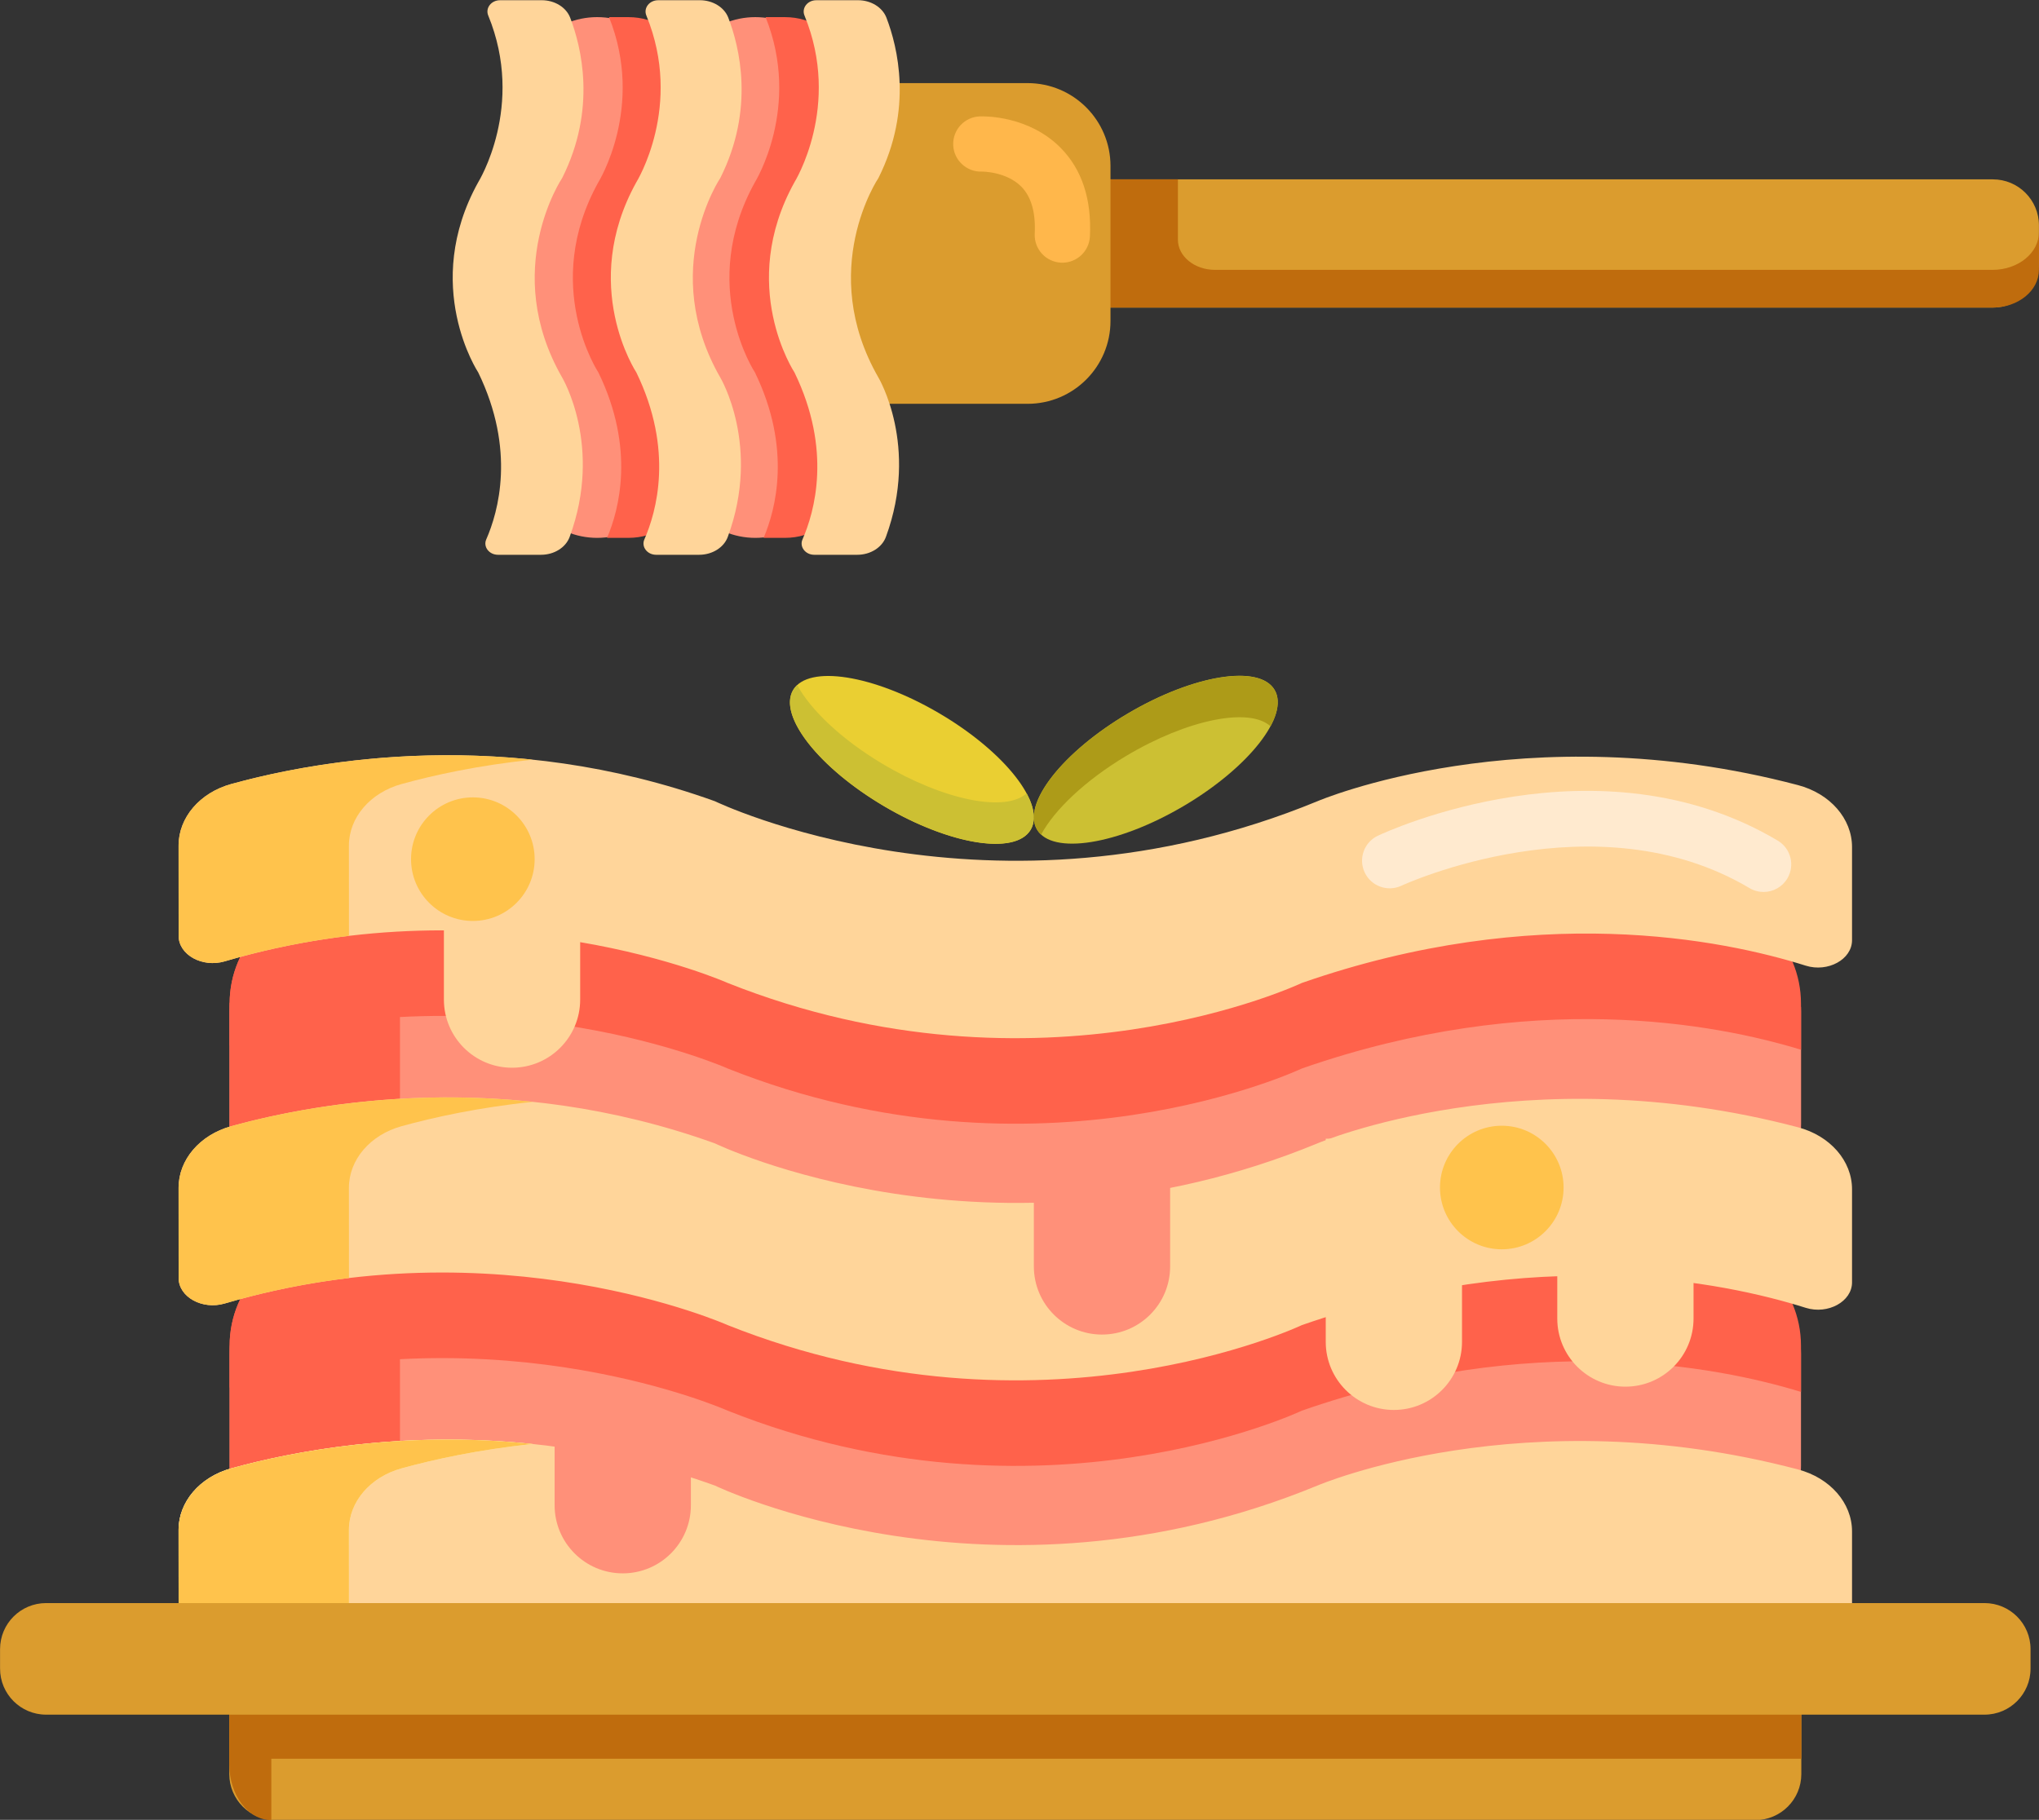
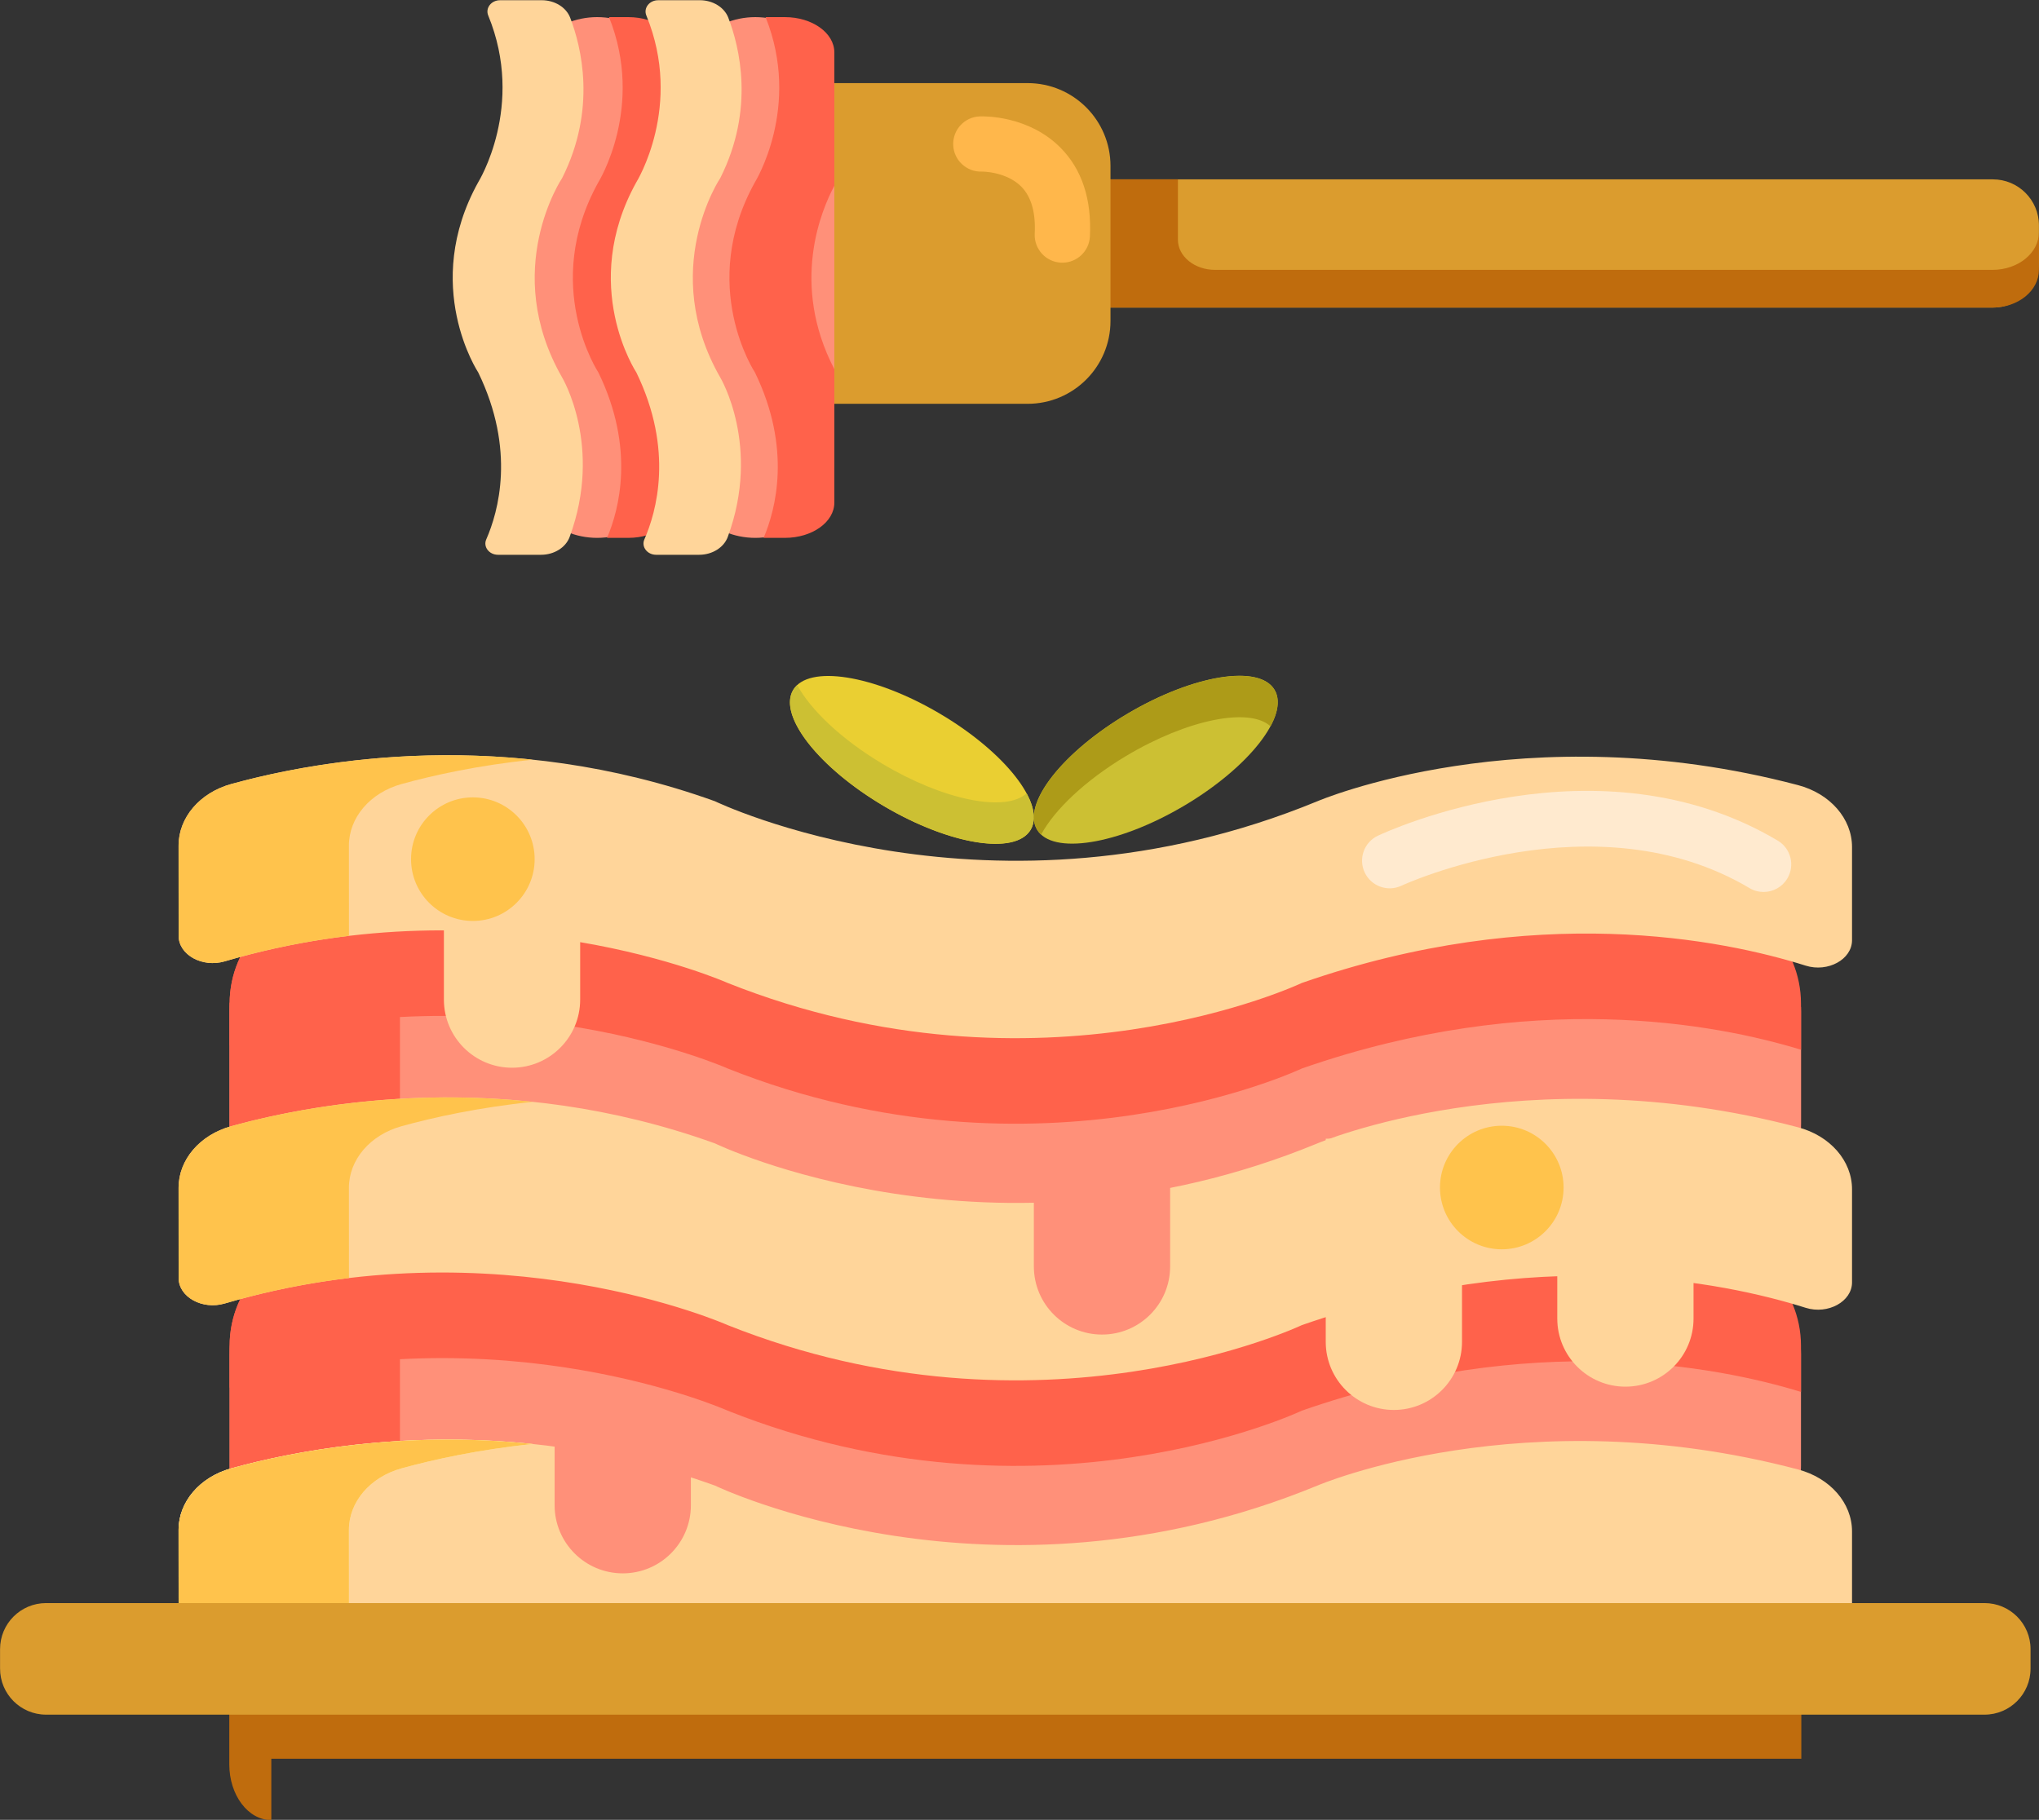
<svg xmlns="http://www.w3.org/2000/svg" height="395.3" preserveAspectRatio="xMidYMid meet" version="1.0" viewBox="34.6 58.3 442.8 395.3" width="442.8" zoomAndPan="magnify">
  <rect x="34.6" y="58.3" width="442.8" height="395.3" fill="#333333" stroke="none" />
  <g>
    <g>
      <path d="M277.92,253.079h-45.315C245.655,254.779,261.061,255.306,277.92,253.079z" fill="#ff624b" />
    </g>
    <g>
      <path d="M317.315,281.103c0,0-56.85,26.998-124.689,0c0,0-49.191-21.934-108.155-5.003 c0,0.069-0.005,0.136-0.005,0.205v27.842c0,12.827,10.351,23.226,23.12,23.226h295.007c12.769,0,23.12-10.399,23.12-23.226 v-27.119C407.254,271.38,367.258,263.701,317.315,281.103z" fill="#ff624b" />
    </g>
    <g>
      <path d="M400.711,327.374H109.465c-13.807,0-25-11.193-25-25v-24.295c0-13.807,11.193-25,25-25h291.246 c13.807,0,25,11.193,25,25v24.295C425.711,316.181,414.518,327.374,400.711,327.374z" fill="#ff9079" />
    </g>
    <g>
      <path d="M402.592,253.079h-87.424c-56.117,20.913-104.686,5.971-120.169,0h-87.413 c-12.769,0-23.12,10.398-23.12,23.226v9.087c58.966-16.934,108.16,5.001,108.16,5.001c67.839,26.998,124.689,0,124.689,0 c49.943-17.402,89.94-9.723,108.397-4.075v-10.014C425.711,263.477,415.36,253.079,402.592,253.079z" fill="#ff624b" />
    </g>
    <g>
      <path d="M400.711,401.726H109.465c-13.807,0-25-11.193-25-25v-24.324c0-13.807,11.193-25,25-25h291.246 c13.807,0,25,11.193,25,25v24.324C425.711,390.534,414.518,401.726,400.711,401.726z" fill="#ff9079" />
    </g>
    <g>
      <path d="M121.457,378.5v-27.871c0-12.828,10.351-23.226,23.12-23.226h-36.991c-12.769,0-23.12,10.398-23.12,23.226 V378.5c0,12.827,10.351,23.226,23.12,23.226h36.991C131.808,401.726,121.457,391.327,121.457,378.5z" fill="#ff624b" />
    </g>
    <g>
      <path d="M121.457,304.148v-27.842c0-12.828,10.351-23.226,23.12-23.226h-36.991c-12.769,0-23.12,10.398-23.12,23.226 v27.842c0,12.827,10.351,23.226,23.12,23.226h36.991C131.808,327.374,121.457,316.975,121.457,304.148z" fill="#ff624b" />
    </g>
    <g>
      <path d="M317.315,420.46c0,0-56.85,26.998-124.689,0c0,0-49.793-22.21-109.238-4.694 c-4.845,1.428-9.993-1.405-9.996-5.538l-0.012-19.597c-0.004-6.088,4.608-11.501,11.452-13.387 c19.102-5.263,59.844-12.514,105.02,3.74c0,0,60.191,29.105,130.848,0c0,0,44.815-19.213,104.372-3.499 c6.966,1.838,11.726,7.284,11.726,13.457v20.233c0,4.162-5.232,7.047-10.07,5.522C408.744,411.03,368.179,402.736,317.315,420.46 L317.315,420.46z" fill="#ffd59a" />
    </g>
    <g>
      <path d="M110.384,410.228l-0.012-19.596c-0.004-6.089,4.608-11.501,11.452-13.387 c6.917-1.906,16.682-4.067,28.457-5.284c-28.42-2.987-52.168,1.625-65.449,5.284c-6.844,1.885-11.456,7.298-11.452,13.387 l0.012,19.596c0.003,4.134,5.15,6.966,9.996,5.538c9.285-2.735,18.335-4.502,26.996-5.536 C110.384,410.229,110.384,410.229,110.384,410.228z" fill="#fff4c1" />
    </g>
    <g>
      <path d="M317.315,271.813c0,0-56.85,26.998-124.689,0c0,0-49.793-22.21-109.238-4.694 c-4.845,1.428-9.993-1.405-9.996-5.538l-0.012-19.597c-0.004-6.088,4.608-11.501,11.452-13.387 c19.102-5.263,59.844-12.514,105.02,3.74c0,0,60.191,29.105,130.848,0c0,0,44.815-19.213,104.372-3.499 c6.966,1.838,11.726,7.284,11.726,13.457v20.233c0,4.162-5.232,7.047-10.07,5.522C408.744,262.383,368.179,254.089,317.315,271.813 L317.315,271.813z" fill="#ffd59a" />
    </g>
    <g>
      <path d="M110.384,261.58l-0.012-19.596c-0.004-6.089,4.608-11.501,11.452-13.387 c6.917-1.906,16.682-4.067,28.457-5.284c-28.42-2.987-52.168,1.625-65.449,5.284c-6.844,1.885-11.456,7.298-11.452,13.387 l0.012,19.596c0.003,4.134,5.15,6.966,9.996,5.538c9.285-2.735,18.335-4.502,26.996-5.536 C110.384,261.582,110.384,261.581,110.384,261.58z" fill="#ffc34c" />
    </g>
    <g>
      <path d="M145.797,290.227L145.797,290.227c-8.172,0-14.797-6.625-14.797-14.797v-37.786h29.593v37.786 C160.593,283.602,153.969,290.227,145.797,290.227z" fill="#ffd59a" />
    </g>
    <g>
      <path d="M402.592,327.403h-87.424c-56.117,20.913-104.686,5.971-120.169,0h-87.413 c-12.769,0-23.12,10.398-23.12,23.226v9.087c58.966-16.934,108.16,5.001,108.16,5.001c67.839,26.998,124.689,0,124.689,0 c49.943-17.402,89.94-9.723,108.397-4.075v-10.014C425.711,337.801,415.36,327.403,402.592,327.403z" fill="#ff624b" />
    </g>
    <g>
      <path d="M337.302,364.565L337.302,364.565c-8.172,0-14.797-6.625-14.797-14.797v-44.126h29.593v44.126 C352.098,357.94,345.474,364.565,337.302,364.565z" fill="#ffd59a" />
    </g>
    <g>
      <path d="M387.582,359.504L387.582,359.504c-8.172,0-14.797-6.625-14.797-14.797V301.6h29.593v43.107 C402.379,352.88,395.754,359.504,387.582,359.504z" fill="#ffd59a" />
    </g>
    <g>
      <path d="M317.315,346.136c0,0-56.85,26.998-124.689,0c0,0-49.793-22.21-109.238-4.694 c-4.845,1.428-9.993-1.405-9.996-5.538l-0.012-19.597c-0.004-6.088,4.608-11.501,11.452-13.387 c19.102-5.263,59.844-12.514,105.02,3.74c0,0,60.191,29.105,130.848,0c0,0,44.815-19.213,104.372-3.499 c6.966,1.838,11.726,7.284,11.726,13.457v20.233c0,4.162-5.232,7.047-10.07,5.522C408.744,336.706,368.179,328.413,317.315,346.136 L317.315,346.136z" fill="#ffd59a" />
    </g>
    <g>
      <path d="M110.384,335.904l-0.012-19.596c-0.004-6.089,4.608-11.501,11.452-13.387 c6.917-1.906,16.682-4.067,28.457-5.284c-28.42-2.987-52.168,1.625-65.449,5.284c-6.844,1.885-11.456,7.298-11.452,13.387 l0.012,19.596c0.003,4.134,5.15,6.966,9.996,5.538c9.285-2.735,18.335-4.502,26.996-5.536 C110.384,335.906,110.384,335.905,110.384,335.904z" fill="#ffc34c" />
    </g>
    <g>
      <path d="M110.384,410.228l-0.012-19.596c-0.004-6.089,4.608-11.501,11.452-13.387 c6.917-1.906,16.682-4.067,28.457-5.284c-28.42-2.987-52.168,1.625-65.449,5.284c-6.844,1.885-11.456,7.298-11.452,13.387 l0.012,19.596c0.003,4.134,5.15,6.966,9.996,5.538c9.285-2.735,18.335-4.502,26.996-5.536 C110.384,410.229,110.384,410.229,110.384,410.228z" fill="#ffc34c" />
    </g>
    <g>
-       <path d="M415.784,453.654H94.393c-5.523,0-10-4.477-10-10v-20.296h341.391v20.296 C425.784,449.177,421.307,453.654,415.784,453.654z" fill="#db9c2e" />
-     </g>
+       </g>
    <g>
      <path d="M93.521,440.323h332.263v-16.966H84.393v18.178c0,6.693,4.087,12.119,9.128,12.119V440.323z" fill="#bf6c0d" />
    </g>
    <g>
      <path d="M465.565,430.749H44.612c-5.523,0-10-4.477-10-10v-4.237c0-5.523,4.477-10,10-10h420.953 c5.523,0,10,4.477,10,10v4.237C475.565,426.272,471.088,430.749,465.565,430.749z" fill="#db9c2e" />
    </g>
    <g>
      <ellipse cx="232.635" cy="223.343" fill="#eacf32" rx="11.738" ry="29.926" transform="rotate(-59.556 232.652 223.354)" />
    </g>
    <g>
      <path d="M226.168,224.171c-8.871-5.309-15.558-11.708-18.447-17.081c-0.29,0.269-0.546,0.564-0.761,0.89 c-3.572,5.418,5.028,16.689,19.208,25.175c14.18,8.485,28.571,10.972,32.143,5.553c1.337-2.029,0.968-4.878-0.761-8.093 C253.008,234.82,239.496,232.146,226.168,224.171z" fill="#ccc033" />
    </g>
    <g>
      <ellipse cx="285.603" cy="223.343" fill="#ccc033" rx="29.926" ry="11.738" transform="rotate(-30.447 285.56 223.34)" />
    </g>
    <g>
      <path d="M279.135,222.515c-8.871,5.309-15.558,11.708-18.447,17.081c-0.29-0.269-0.546-0.564-0.761-0.89 c-3.572-5.418,5.028-16.689,19.208-25.175c14.18-8.485,28.571-10.972,32.143-5.553c1.337,2.029,0.968,4.878-0.761,8.093 C305.976,211.866,292.464,214.54,279.135,222.515z" fill="#ad9b18" />
    </g>
    <g>
      <path d="M273.916,348.186L273.916,348.186c-8.172,0-14.797-6.625-14.797-14.797v-26.829h29.593v26.829 C288.712,341.562,282.088,348.186,273.916,348.186z" fill="#ff9079" />
    </g>
    <g>
      <path d="M169.841,400.057L169.841,400.057c-8.172,0-14.797-6.625-14.797-14.797v-21.646h29.593v21.646 C184.638,393.432,178.013,400.057,169.841,400.057z" fill="#ff9079" />
    </g>
    <g>
      <path d="M417.587,252.049c-1.043,0-2.1-0.272-3.061-0.844c-33.439-19.884-75.164-0.715-75.582-0.519 c-2.998,1.407-6.571,0.12-7.981-2.874c-1.41-2.995-0.132-6.565,2.861-7.979c1.934-0.915,47.838-22.131,86.835,1.058 c2.849,1.694,3.784,5.375,2.091,8.224C421.628,251.001,419.634,252.049,417.587,252.049z" fill="#ffeacf" />
    </g>
    <g>
      <path d="M467.388,125.108H265.34V97.26h202.048c5.523,0,10,4.477,10,10v7.848 C477.388,120.63,472.911,125.108,467.388,125.108z" fill="#db9c2e" />
    </g>
    <g>
      <path d="M467.317,116.917H298.459c-4.45,0-8.057-2.934-8.057-6.552V97.26H265.34v19.657v8.191h25.062h176.915 c5.562,0,10.071-3.667,10.071-8.191v-8.191C477.388,113.25,472.879,116.917,467.317,116.917z" fill="#bf6c0d" />
    </g>
    <g>
      <path d="M257.761,146.014h-76.843V76.353h76.843c9.941,0,18,8.059,18,18v33.661 C275.761,137.955,267.702,146.014,257.761,146.014z" fill="#db9c2e" />
    </g>
    <g>
      <path d="M265.306,115.36c-0.1,0-0.199-0.002-0.3-0.007c-3.31-0.163-5.86-2.978-5.698-6.288 c0.227-4.591-0.75-8.026-2.902-10.211c-3.262-3.312-8.556-3.291-8.603-3.283c-3.285,0.117-6.088-2.48-6.201-5.792 c-0.113-3.312,2.48-6.088,5.792-6.201c1.079-0.035,10.657-0.154,17.561,6.855c4.604,4.674,6.736,11.142,6.339,19.222 C271.136,112.864,268.483,115.36,265.306,115.36z" fill="#ffb74b" />
    </g>
    <g>
      <path d="M181.464,157.969V79.184c0-9.479,7.684-17.163,17.163-17.163h0c9.479,0,17.163,7.684,17.163,17.163v78.786 c0,9.479-7.684,17.163-17.163,17.163h0C189.148,175.132,181.464,167.448,181.464,157.969z" fill="#ff9079" />
    </g>
    <g>
      <path d="M215.79,167.469v-28.978c-9.662-18.601-2.759-34.7,0-39.832V69.684c0-4.232-4.804-7.663-10.731-7.663h-4.199 c7.824,19.545-2.311,35.851-2.311,35.851c-12.474,22.486,0,41.33,0,41.33c8.04,16.554,4.492,29.812,1.883,35.93h4.627 C210.986,175.132,215.79,171.701,215.79,167.469z" fill="#ff624b" />
    </g>
    <g>
      <path d="M147.111,157.962V79.19c0-9.483,7.687-17.17,17.17-17.17h0c9.483,0,17.17,7.687,17.17,17.17v78.772 c0,9.483-7.687,17.17-17.17,17.17h0C154.799,175.132,147.111,167.445,147.111,157.962z" fill="#ff9079" />
    </g>
    <g>
      <path d="M138.456,139.202c0,0-12.474-18.844,0-41.33c0,0,10.262-16.505,2.169-36.209 c-0.66-1.606,0.649-3.312,2.559-3.313l9.054-0.004c2.813-0.001,5.314,1.527,6.185,3.796c2.432,6.332,5.782,19.836-1.728,34.81 c0,0-13.447,19.951,0,43.372c0,0,8.877,14.855,1.617,34.596c-0.849,2.309-3.365,3.887-6.217,3.887h-9.348 c-1.923,0-3.256-1.734-2.551-3.338C142.813,169.508,146.645,156.062,138.456,139.202L138.456,139.202z" fill="#ffd59a" />
    </g>
    <g>
-       <path d="M207.135,139.202c0,0-12.474-18.844,0-41.33c0,0,10.262-16.505,2.169-36.209 c-0.66-1.606,0.649-3.312,2.559-3.313l9.054-0.004c2.813-0.001,5.314,1.527,6.185,3.796c2.432,6.332,5.782,19.836-1.728,34.81 c0,0-13.447,19.951,0,43.372c0,0,8.877,14.855,1.617,34.596c-0.849,2.309-3.365,3.887-6.217,3.887h-9.348 c-1.923,0-3.256-1.734-2.551-3.338C211.492,169.508,215.324,156.062,207.135,139.202L207.135,139.202z" fill="#ffd59a" />
-     </g>
+       </g>
    <g>
      <path d="M181.79,167.469v-28.978c-9.662-18.601-2.759-34.7,0-39.832V69.684c0-4.232-4.804-7.663-10.731-7.663h-4.199 c7.824,19.545-2.311,35.851-2.311,35.851c-12.474,22.486,0,41.33,0,41.33c8.04,16.554,4.492,29.812,1.883,35.93h4.627 C176.986,175.132,181.79,171.701,181.79,167.469z" fill="#ff624b" />
    </g>
    <g>
      <path d="M172.795,139.202c0,0-12.474-18.844,0-41.33c0,0,10.262-16.505,2.169-36.209 c-0.66-1.606,0.649-3.312,2.559-3.313l9.054-0.004c2.813-0.001,5.314,1.527,6.185,3.796c2.432,6.332,5.782,19.836-1.728,34.81 c0,0-13.447,19.951,0,43.372c0,0,8.877,14.855,1.617,34.596c-0.849,2.309-3.365,3.887-6.217,3.887h-9.348 c-1.923,0-3.256-1.734-2.551-3.338C177.152,169.508,180.984,156.062,172.795,139.202L172.795,139.202z" fill="#ffd59a" />
    </g>
    <g>
      <circle cx="137.286" cy="244.923" fill="#ffc34c" r="13.421" />
    </g>
    <g>
      <circle cx="360.735" cy="316.247" fill="#ffc34c" r="13.421" />
    </g>
  </g>
</svg>